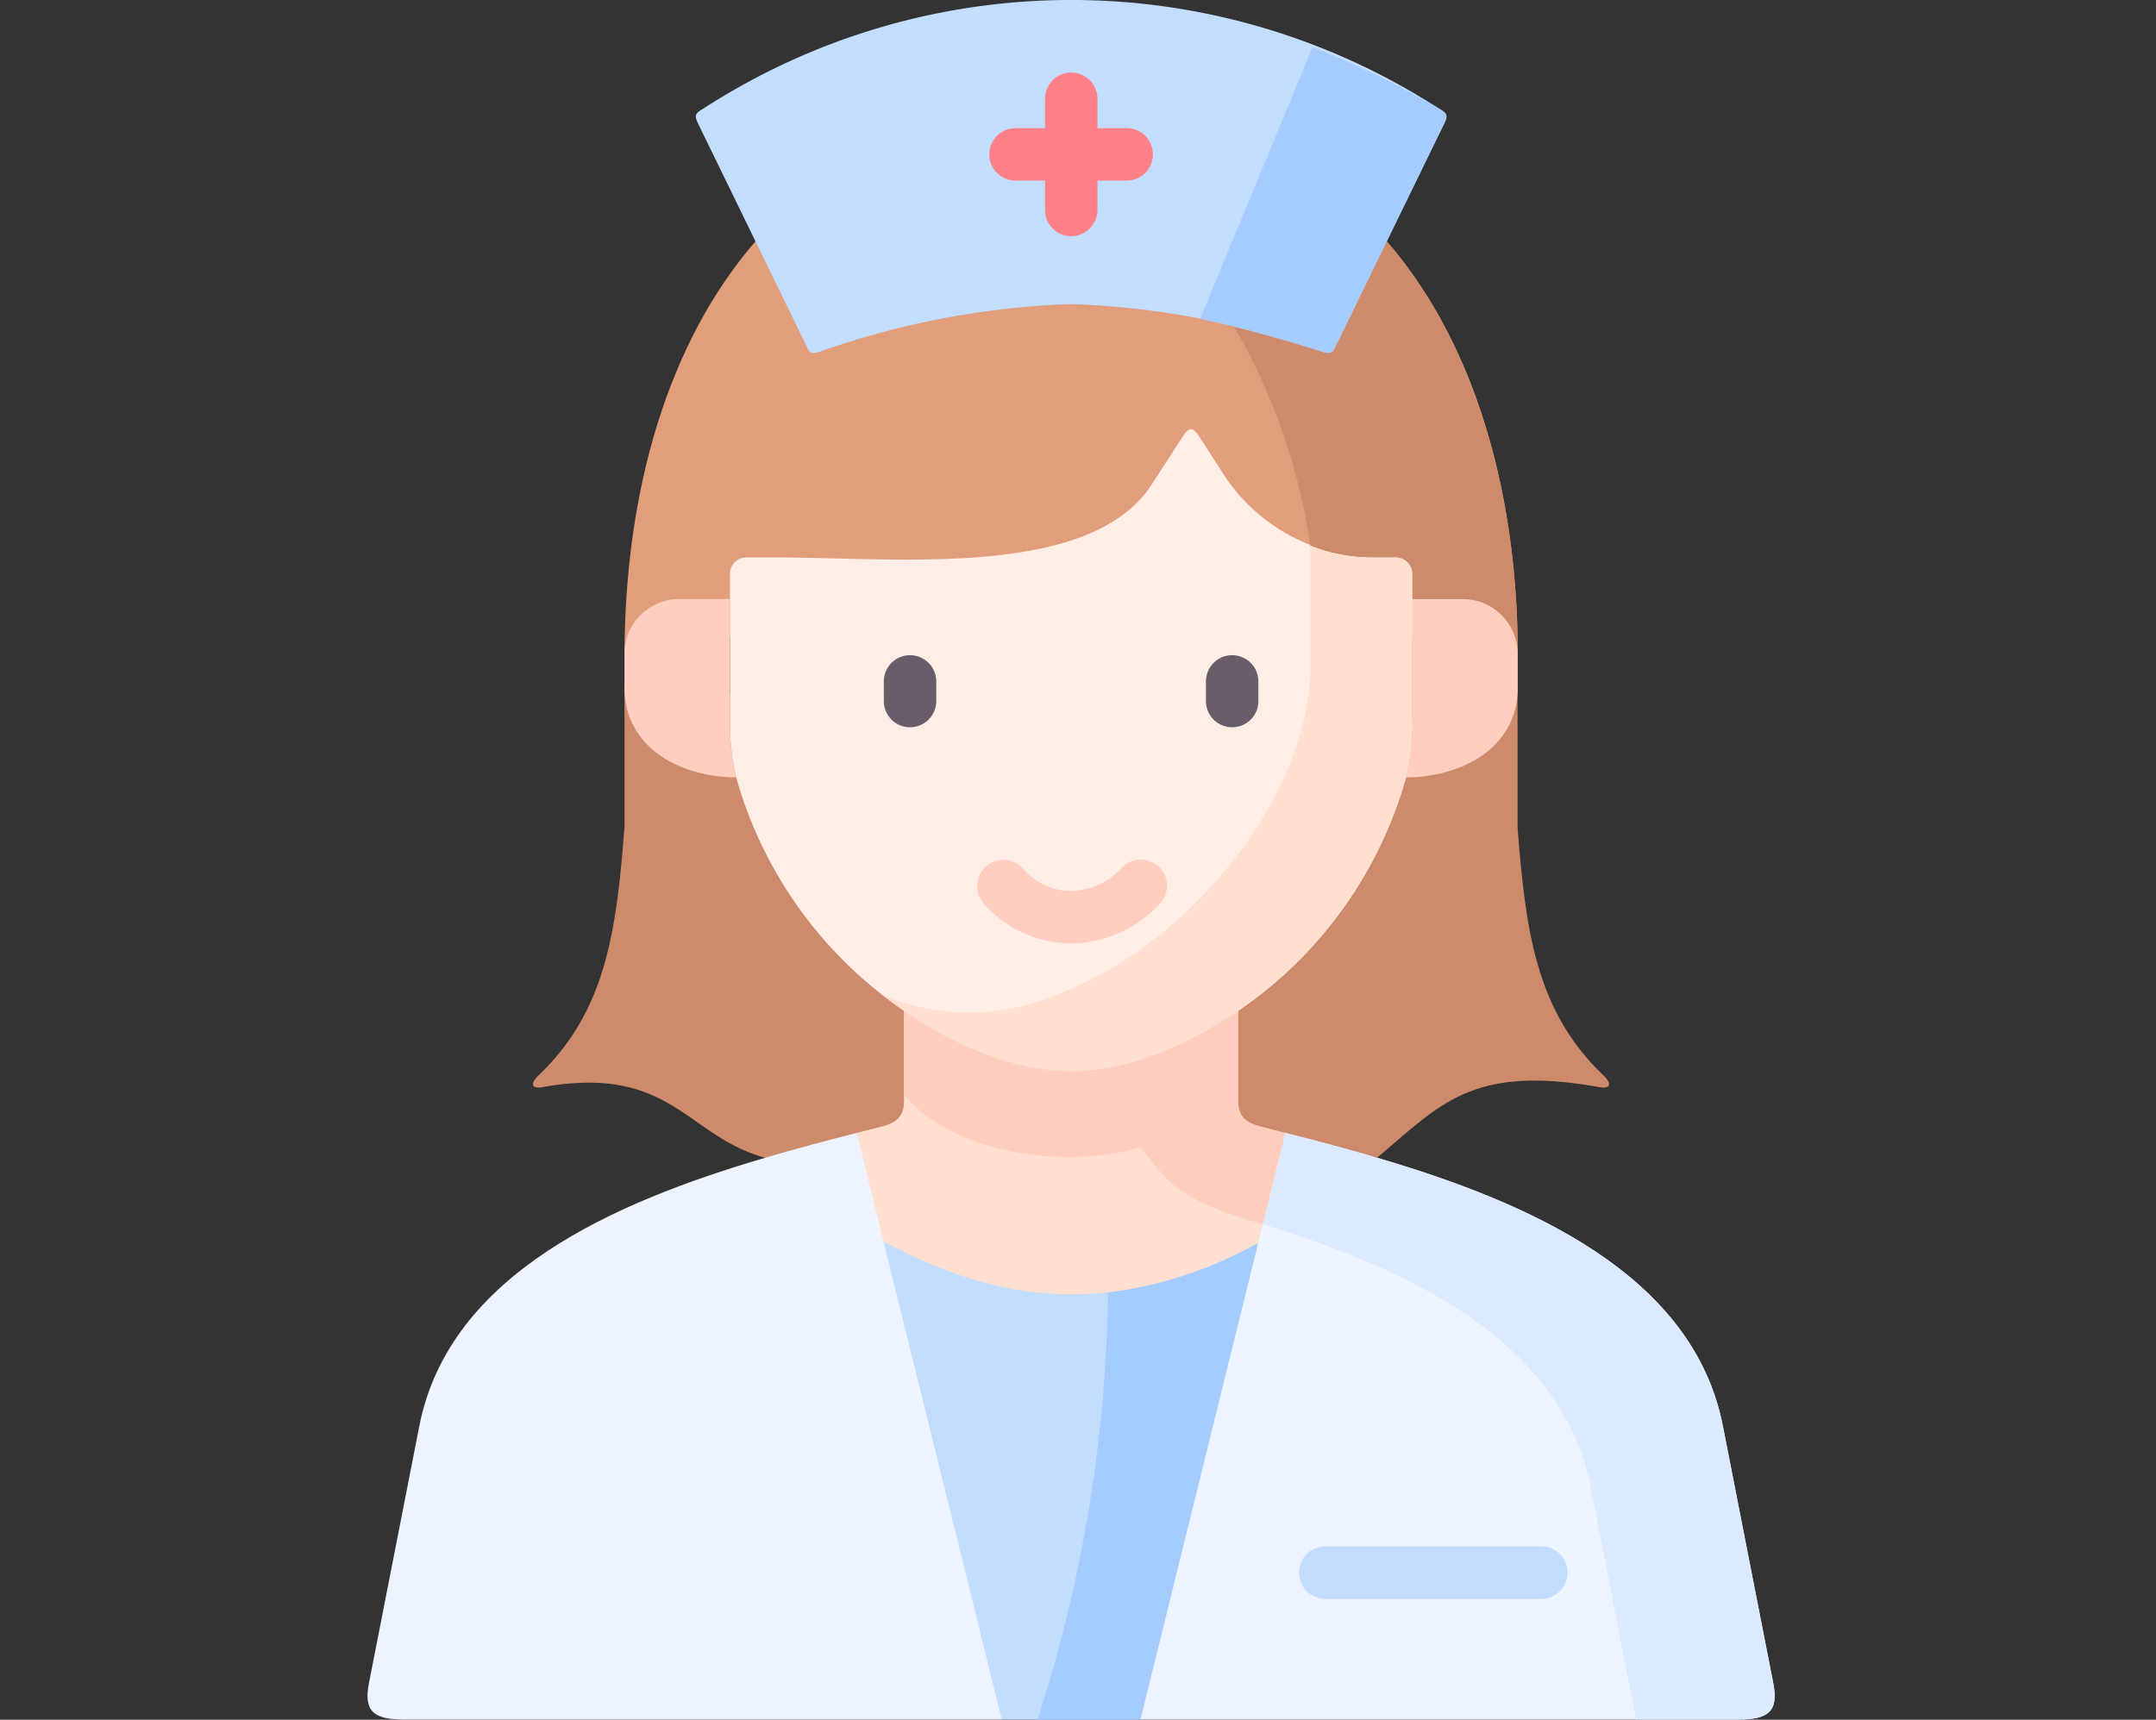
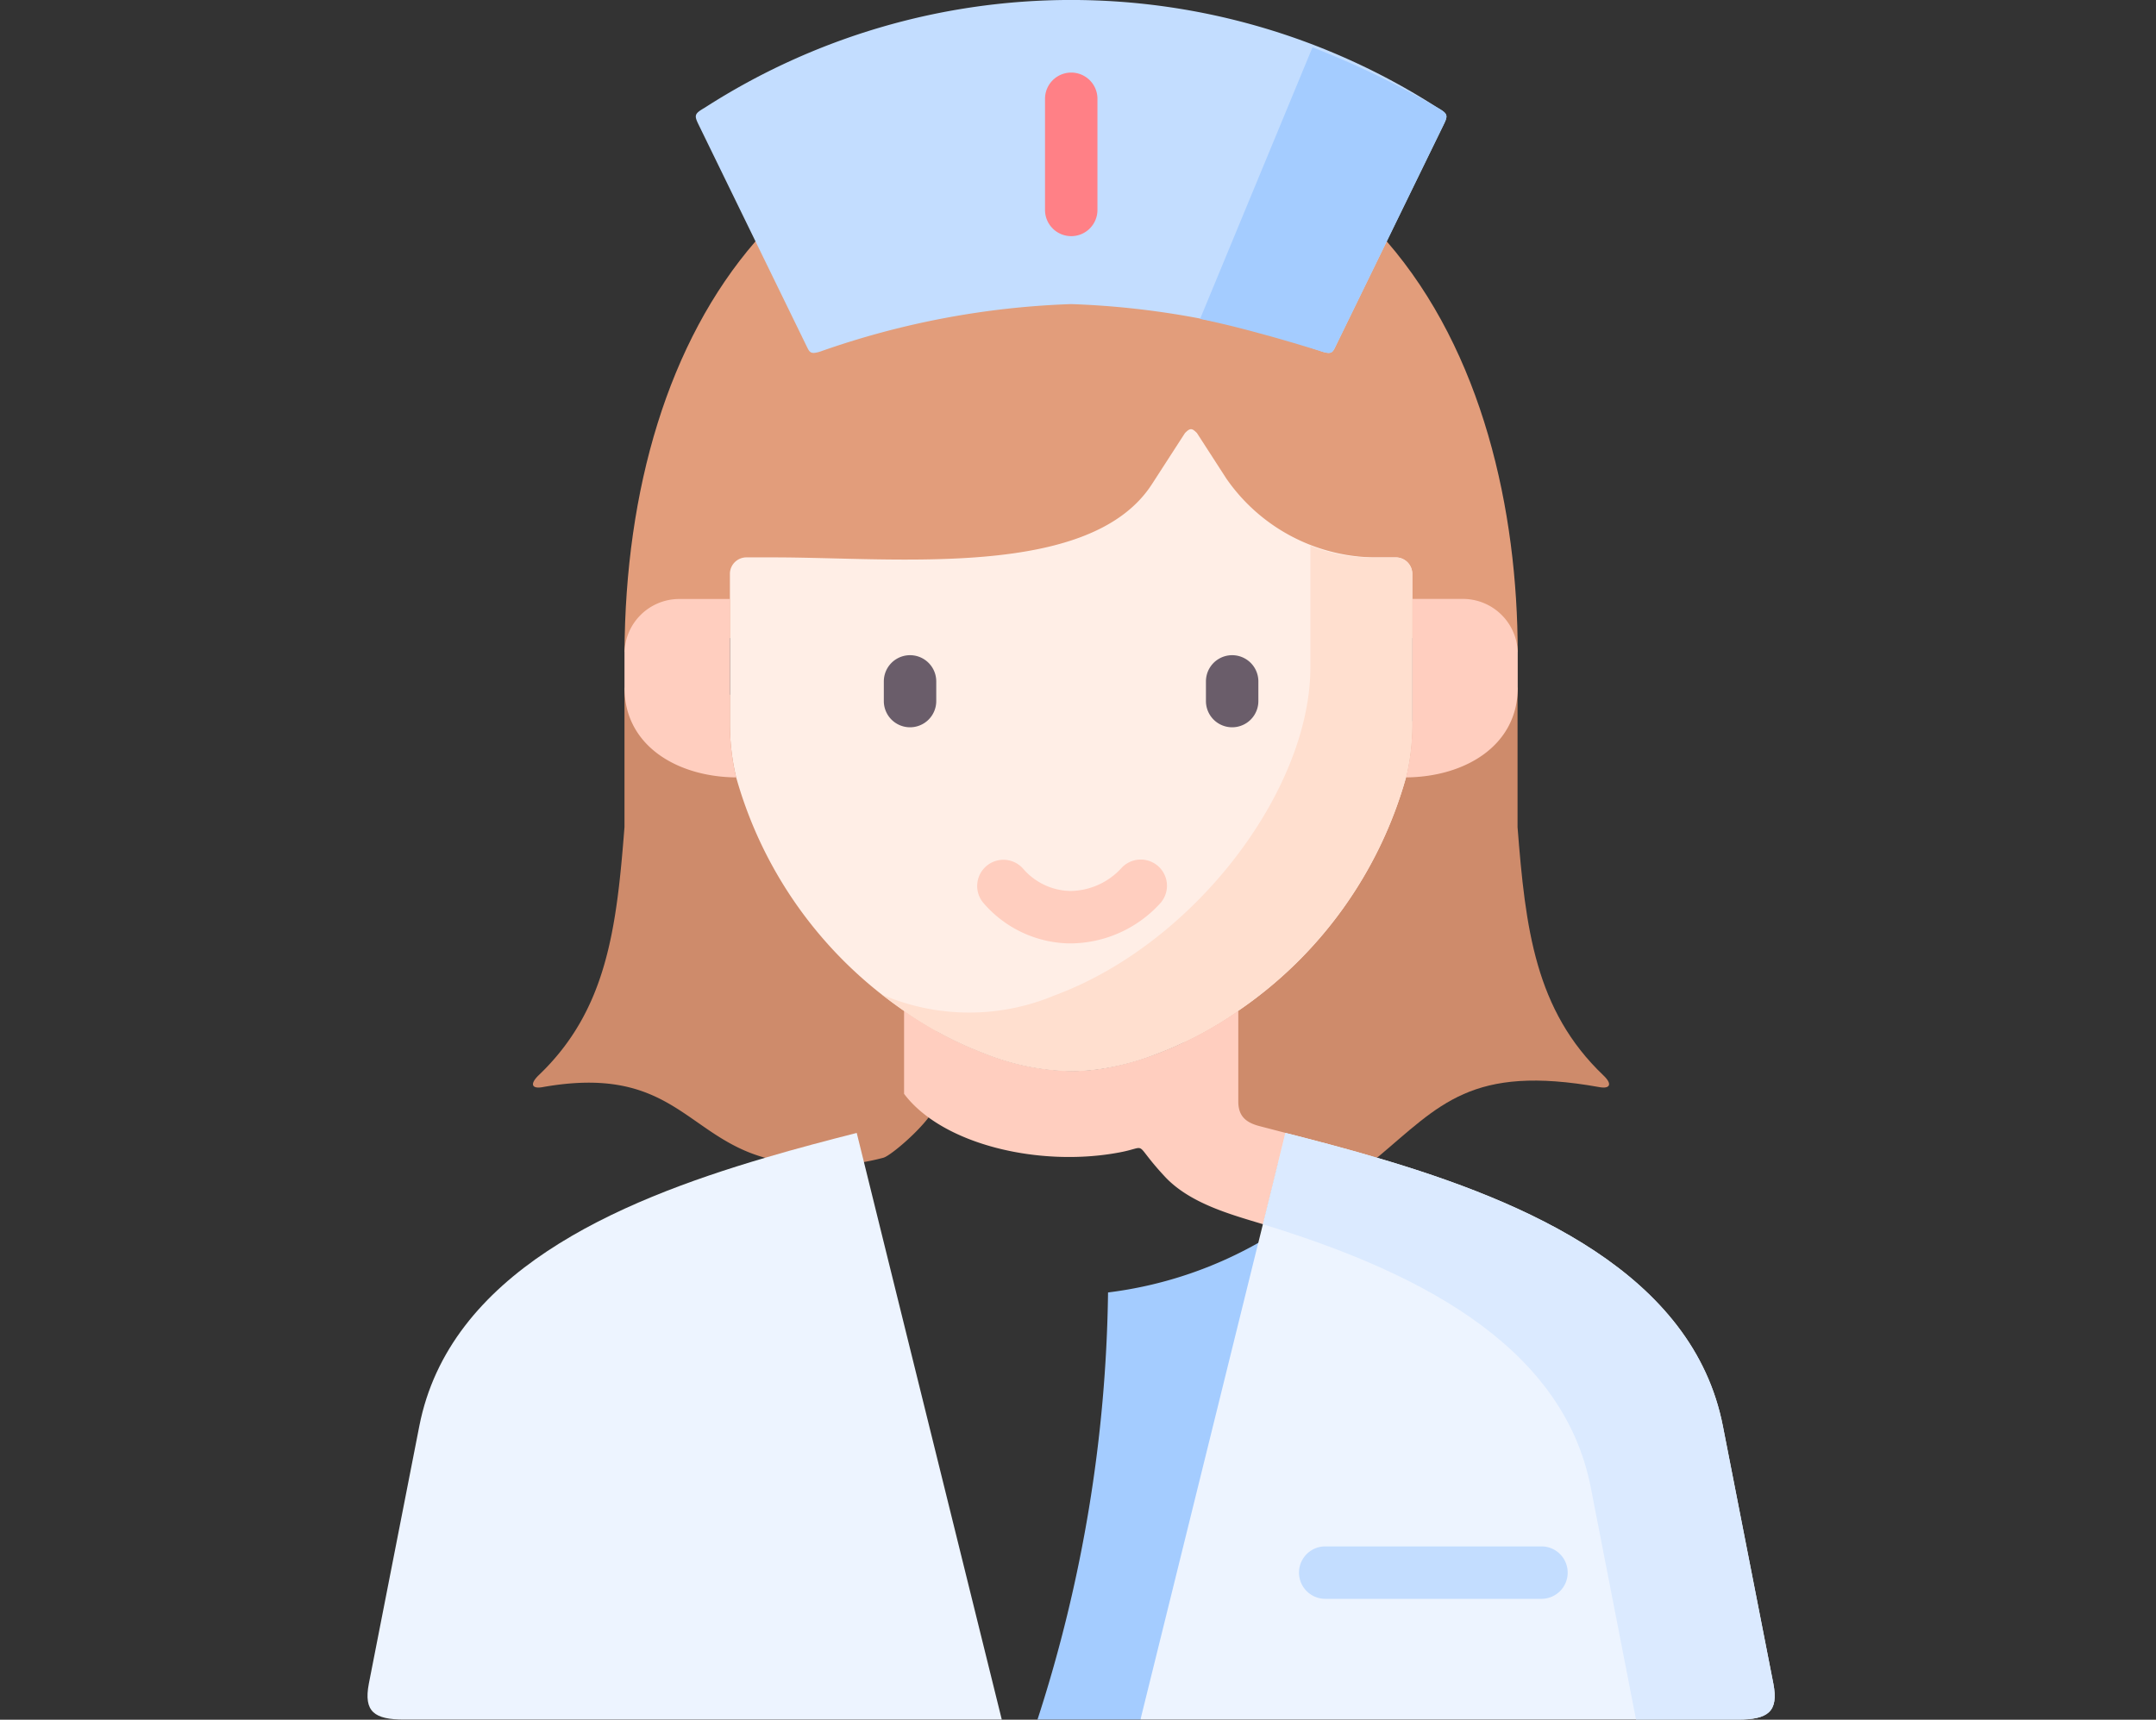
<svg xmlns="http://www.w3.org/2000/svg" id="그룹_27433" width="94" height="75" viewBox="0 0 94 75">
  <rect x="0" y="0" width="94" height="75" fill="#333333" stroke="none" />
  <defs>
    <style>
            .cls-2{fill:#ce8b6b}.cls-2,.cls-3,.cls-5,.cls-7,.cls-8,.cls-9{fill-rule:evenodd}.cls-3{fill:#ffdfcf}.cls-5{fill:#c3ddff}.cls-7{fill:#ffcebf}.cls-8{fill:#a4ccff}.cls-9{fill:#edf4ff}.cls-11{fill:#6a5d6a}.cls-14{fill:#ff8086}
        </style>
  </defs>
  <path id="사각형_5844" fill="none" d="M0 0H94V75H0z" />
  <g id="nurse_1_" transform="translate(16.025)">
    <g id="그룹_27051" transform="translate(7.213 29.899)">
      <path id="패스_30901" d="M96.234 221.642c5.6-1 6.26 2.127 9.7 3.079a10.013 10.013 0 0 0 5.162 0c.38-.1 2.313-1.79 2.313-2.445v-3.964c1.1-11.006-7.9-14.867-13.6-14.086v6.074c-.345 4.421-.768 7.987-3.739 10.821-.41.396-.289.603.164.521z" class="cls-2" transform="translate(-95.82 -204.129)" />
    </g>
    <g id="그룹_27052" transform="translate(21.325 42.56)">
-       <path id="패스_30902" d="M193.334 303.659c5.572 3.071 10.778 3.092 16.346.073l.009-.026 1.177-6.288-1.108-.285c-.6-.151-.953-.423-.953-1.078v-5.486a16.217 16.217 0 0 1-3.562 1.88 9.626 9.626 0 0 1-7.452 0 16.22 16.22 0 0 1-3.562-1.88v5.486c0 .656-.358.927-.953 1.078l-1.108.285z" class="cls-3" transform="translate(-192.166 -290.569)" />
-     </g>
+       </g>
    <g id="그룹_27053" transform="translate(35.372 29.72)">
      <path id="패스_30903" d="M293.2 224.019c1.255.319 2.128-.75 3.512-.34 2.739-2.294 4.1-4.084 9.7-3.079.453.082.578-.125.164-.517-2.971-2.834-3.394-6.4-3.739-10.821v-6.077c-2.435-1.188-3.608 1.839-6.187 1.86-.858 3.7-4.944 9.694-8.588 12.225l.938 5.33c0 .656 1.941.932 2.536 1.083z" class="cls-2" transform="translate(-288.07 -202.908)" />
    </g>
    <g id="그룹_27054" transform="translate(11.203 10.523)">
      <path id="패스_30904" fill="#e29d7b" fill-rule="evenodd" d="M162 89.8c0-6.236-1.535-13.133-5.71-17.95h-27.523c-3.8 4.391-5.68 10.812-5.71 17.946.022-1.28 38.923-1.28 38.943.004z" transform="translate(-123.057 -71.847)" />
    </g>
    <g id="그룹_27055" transform="translate(14.312)">
      <path id="패스_30905" d="M160.647 13.262a36.575 36.575 0 0 1 10.95 2.074c.392.121.448.035.561-.194l4.688-9.618c.242-.487.254-.548-.22-.824a29.507 29.507 0 0 0-31.958 0c-.474.276-.462.336-.22.824l4.688 9.618c.112.229.168.315.561.194a36.58 36.58 0 0 1 10.95-2.074z" class="cls-5" transform="translate(-144.284)" />
    </g>
    <g id="그룹_27056" transform="translate(15.8 18.722)">
      <path id="패스_30906" fill="#ffeee6" fill-rule="evenodd" d="M169.318 155.814a10.552 10.552 0 0 0 3.726-.751 16.217 16.217 0 0 0 3.562-1.88A18.309 18.309 0 0 0 183.921 143a9.994 9.994 0 0 0 .272-2.247v-6.629a.72.72 0 0 0-.716-.716h-1.035a7.978 7.978 0 0 1-6.357-3.437l-1.281-1.984c-.22-.224-.3-.224-.522 0l-1.441 2.23c-2.683 4.153-11.123 3.192-16.488 3.192h-1.195a.72.72 0 0 0-.716.716v6.629a9.994 9.994 0 0 0 .272 2.247 18.311 18.311 0 0 0 7.314 10.179 16.215 16.215 0 0 0 3.562 1.88 10.556 10.556 0 0 0 3.728.754z" transform="translate(-154.443 -127.823)" />
    </g>
    <g id="그룹_27057" transform="translate(11.203 26.123)">
      <path id="패스_30907" d="M123.057 182.225c0 2.519 2.29 3.886 4.869 3.908a9.994 9.994 0 0 1-.272-2.247v-5.534h-2.243a2.391 2.391 0 0 0-2.355 2.351v1.522z" class="cls-7" transform="translate(-123.057 -178.352)" />
    </g>
    <g id="그룹_27058" transform="translate(45.278 26.123)">
      <path id="패스_30908" d="M355.7 186.133c2.579-.022 4.869-1.389 4.869-3.908V180.7a2.391 2.391 0 0 0-2.355-2.351h-2.243v5.534a9.994 9.994 0 0 1-.271 2.25z" class="cls-7" transform="translate(-355.7 -178.352)" />
    </g>
    <g id="그룹_27059" transform="translate(37.774 10.523)">
-       <path id="패스_30909" d="M307.8 85.122a7.207 7.207 0 0 0 2.691.513h1.035a.72.72 0 0 1 .716.716v1.1h2.243a2.391 2.391 0 0 1 2.355 2.349c0-6.236-1.535-13.133-5.71-17.95l-2.251 4.619c-.112.229-.168.315-.561.194-.841-.259-1.635-.5-2.394-.707-.5-.138-.988-.267-1.458-.384a26.523 26.523 0 0 1 3.334 9.55z" class="cls-2" transform="translate(-304.467 -71.847)" />
-     </g>
+       </g>
    <g id="그룹_27060" transform="translate(36.303 2.066)">
      <path id="패스_30910" d="M297.353 26.668c.759.211 1.553.448 2.394.707.392.121.448.035.561-.194l2.251-4.619 2.437-5c.242-.487.254-.548-.22-.824a39.148 39.148 0 0 0-5.456-2.635l-4.9 11.843c.479.1.966.211 1.471.336.362.091.729.185 1.1.289.124.029.241.067.362.097z" class="cls-8" transform="translate(-294.424 -14.105)" />
    </g>
    <g id="그룹_27061" transform="translate(23.387 44.082)">
      <path id="패스_30911" d="M221.9 310.275l.983-3.985-1.113-.29c-.6-.151-.953-.423-.953-1.078v-3.964a16.214 16.214 0 0 1-3.562 1.88 12.29 12.29 0 0 1-2.2.617 8.76 8.76 0 0 1-1.522.134 10.552 10.552 0 0 1-3.726-.751 16.216 16.216 0 0 1-3.562-1.88v3.627c1.669 2.221 5.93 3.213 9.4 2.553 1.328-.25.513-.509 1.958 1.044 1.109 1.204 2.968 1.683 4.297 2.093z" class="cls-7" transform="translate(-206.24 -300.963)" />
    </g>
    <g id="그룹_27062" transform="translate(22.494 54.131)">
-       <path id="패스_30912" d="M200.143 369.572l.517 10.463 4.641 10.4h6.047l5.141-20.793c-5.568 3.022-10.774 2.996-16.346-.07z" class="cls-5" transform="translate(-200.143 -369.572)" />
-     </g>
+       </g>
    <g id="그룹_27063" transform="translate(22.446 23.799)">
      <path id="패스_30913" d="M211.773 184.645a16.218 16.218 0 0 0 3.562-1.88 18.309 18.309 0 0 0 7.314-10.179 9.994 9.994 0 0 0 .272-2.247v-6.629a.72.72 0 0 0-.716-.716h-1.035a7.21 7.21 0 0 1-2.691-.513v5.3c0 5.339-5.016 12.037-11.149 14.31a9.626 9.626 0 0 1-7.452 0 .329.329 0 0 0-.06-.022c.306.242.621.474.94.7a16.214 16.214 0 0 0 3.562 1.88 10.553 10.553 0 0 0 3.726.751 8.748 8.748 0 0 0 1.522-.134 12.274 12.274 0 0 0 2.205-.621z" class="cls-3" transform="translate(-199.818 -162.481)" />
    </g>
    <g id="그룹_27064" transform="translate(29.209 54.2)">
      <path id="패스_30914" d="M245.989 390.836h4.49l5.124-9.35.017-11.442a17.718 17.718 0 0 1-6.555 2.165 62.837 62.837 0 0 1-3.076 18.627z" class="cls-8" transform="translate(-245.989 -370.043)" />
    </g>
    <g id="그룹_27065" transform="translate(0 49.409)">
      <path id="패스_30915" d="M48.17 362.913h26.054l-5.158-20.862-1.166-4.722c-1.255.319-2.609.673-3.994 1.083-6.525 1.919-13.775 5.037-15.078 11.705l-2.2 11.231c-.235 1.229.244 1.565 1.542 1.565z" class="cls-9" transform="translate(-46.572 -337.329)" />
    </g>
    <g id="그룹_27066" transform="translate(33.698 49.409)">
      <path id="패스_30916" d="M276.641 362.913h26.054c1.3 0 1.777-.336 1.54-1.566l-2.2-11.231c-1.3-6.668-8.552-9.786-15.078-11.705-1.384-.41-2.739-.763-3.994-1.083l-1.177 4.766-.009.026z" class="cls-9" transform="translate(-276.641 -337.329)" />
    </g>
    <g id="그룹_27067" transform="translate(39.042 49.409)">
      <path id="패스_30917" fill="#dbeaff" fill-rule="evenodd" d="M313.123 341.314c6.31 1.936 13.038 5.068 14.288 11.468l1.975 10.131h4.447c1.3 0 1.777-.336 1.54-1.566l-2.2-11.231c-1.3-6.668-8.552-9.786-15.078-11.705-1.384-.41-2.739-.763-3.994-1.083z" transform="translate(-313.123 -337.329)" />
    </g>
    <g id="그룹_27068" transform="translate(22.511 28.573)">
      <path id="패스_30918" d="M201.4 198.22a1.143 1.143 0 0 1-1.143-1.143v-.858a1.143 1.143 0 1 1 2.286 0v.858a1.143 1.143 0 0 1-1.143 1.143z" class="cls-11" transform="translate(-200.259 -195.075)" />
    </g>
    <g id="그룹_27069" transform="translate(36.553 28.573)">
      <path id="패스_30919" d="M297.274 198.22a1.143 1.143 0 0 1-1.143-1.143v-.858a1.143 1.143 0 1 1 2.286 0v.858a1.143 1.143 0 0 1-1.143 1.143z" class="cls-11" transform="translate(-296.131 -195.075)" />
    </g>
    <g id="그룹_27070" transform="translate(26.578 37.496)">
      <path id="패스_30920" fill="#ffcebf" d="M232.122 259.645h-.1a5.054 5.054 0 0 1-3.707-1.745 1.143 1.143 0 0 1 1.712-1.516 2.793 2.793 0 0 0 2.042.975 3.057 3.057 0 0 0 2.256-1.009 1.143 1.143 0 1 1 1.648 1.584 5.327 5.327 0 0 1-3.851 1.711z" transform="translate(-228.026 -255.998)" />
    </g>
    <g id="그룹_27071" transform="translate(40.611 67.441)">
      <path id="패스_30921" fill="#c3ddff" d="M334.409 462.725h-9.428a1.143 1.143 0 1 1 0-2.286h9.428a1.143 1.143 0 1 1 0 2.286z" transform="translate(-323.838 -460.439)" />
    </g>
    <g id="그룹_27072" transform="translate(29.532 3.165)">
      <path id="패스_30922" d="M249.338 28.745A1.143 1.143 0 0 1 248.2 27.6v-4.846a1.143 1.143 0 1 1 2.286 0V27.6a1.143 1.143 0 0 1-1.148 1.145z" class="cls-14" transform="translate(-248.195 -21.611)" />
    </g>
    <g id="그룹_27073" transform="translate(27.108 5.589)">
-       <path id="패스_30923" d="M237.638 40.445h-4.848a1.143 1.143 0 0 1 0-2.286h4.848a1.143 1.143 0 1 1 0 2.286z" class="cls-14" transform="translate(-231.647 -38.159)" />
-     </g>
+       </g>
  </g>
</svg>